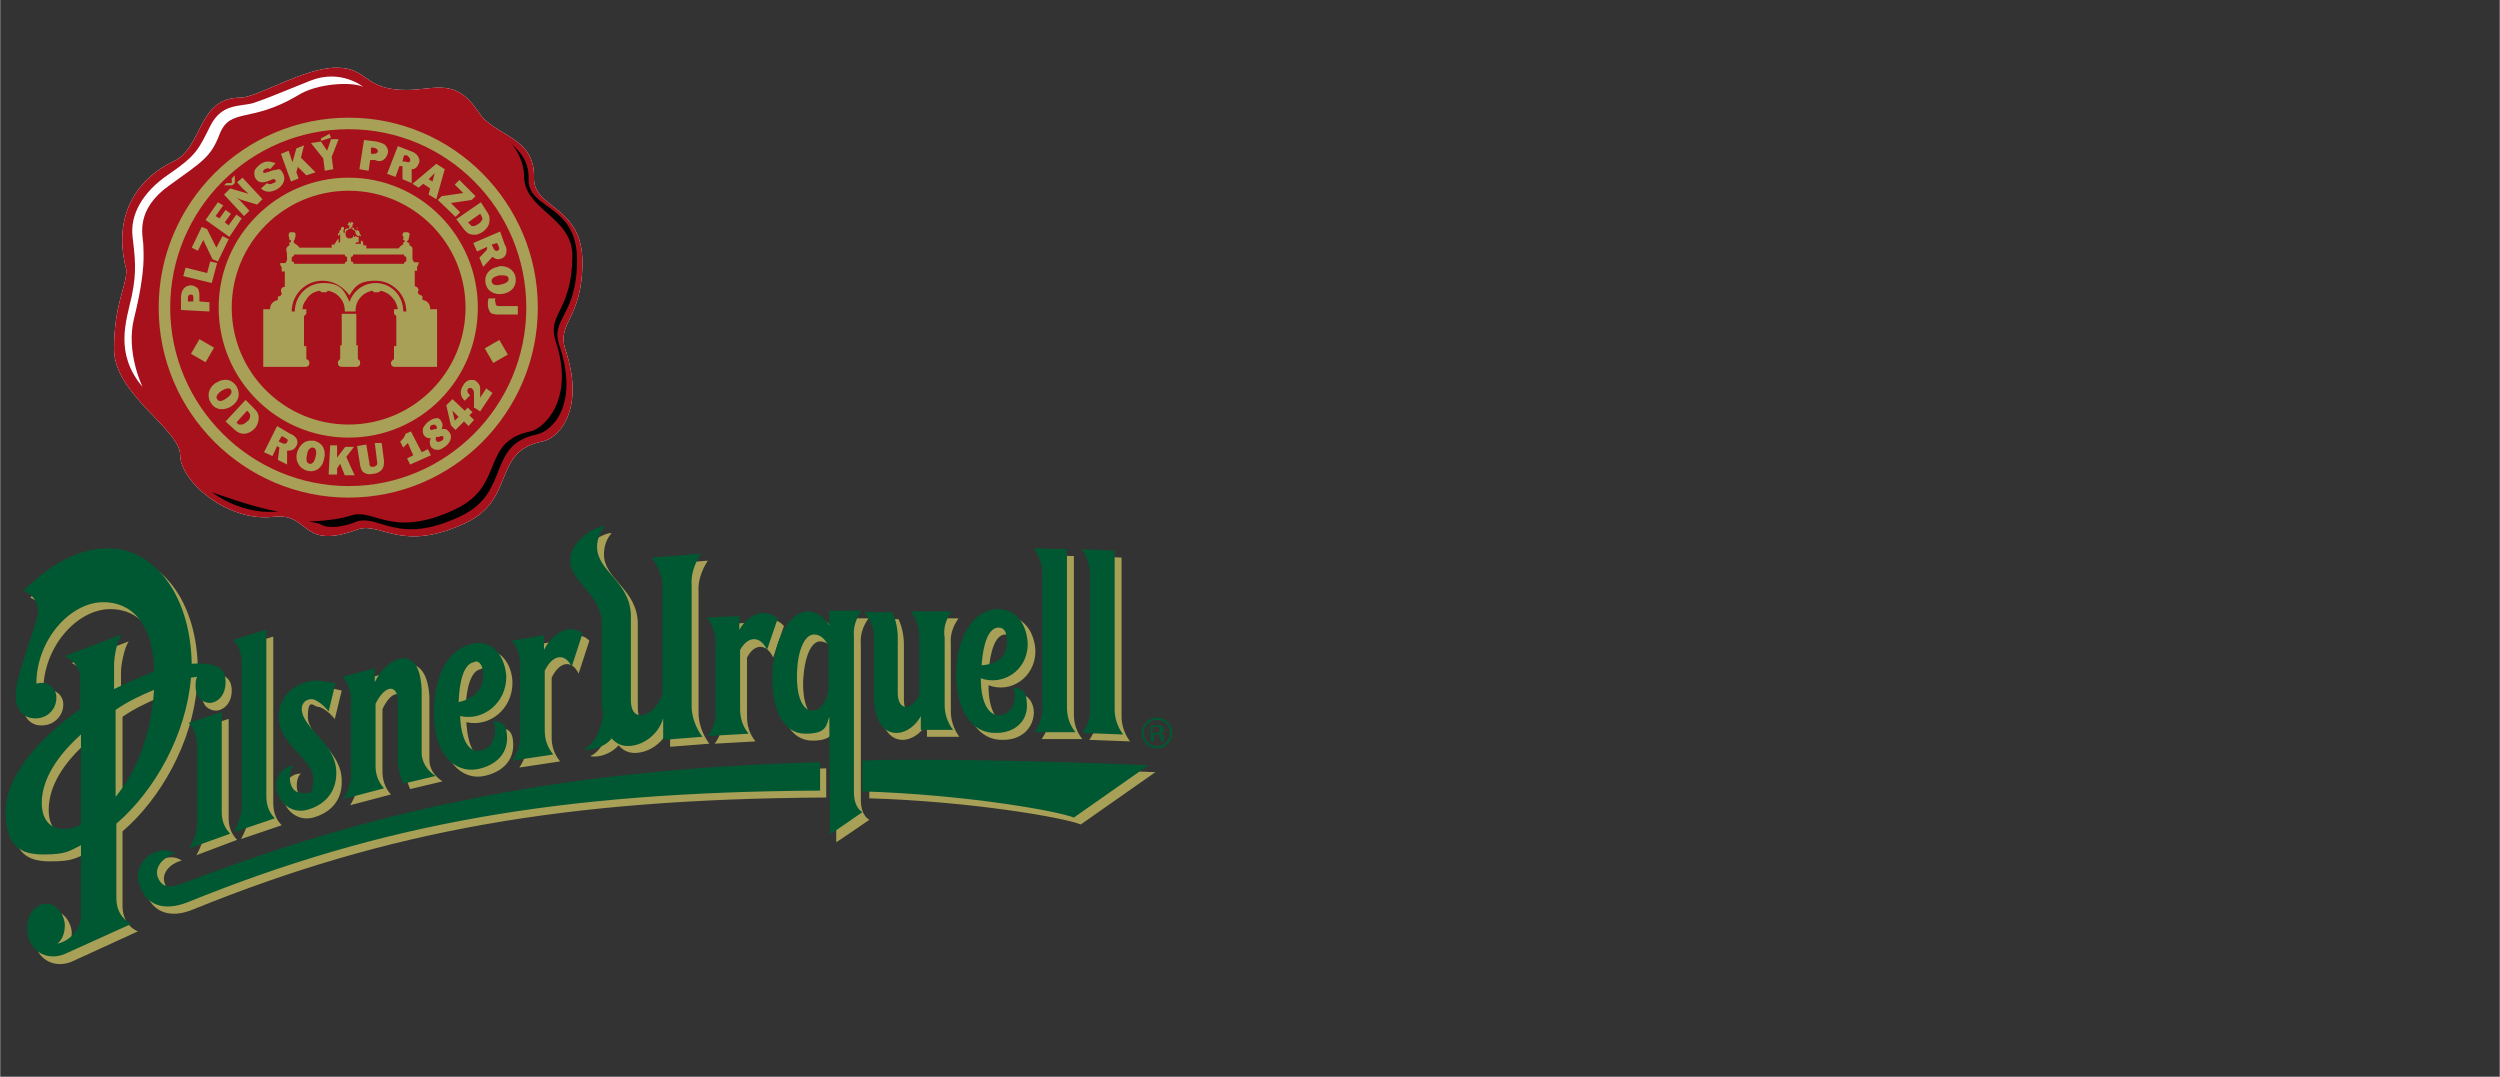
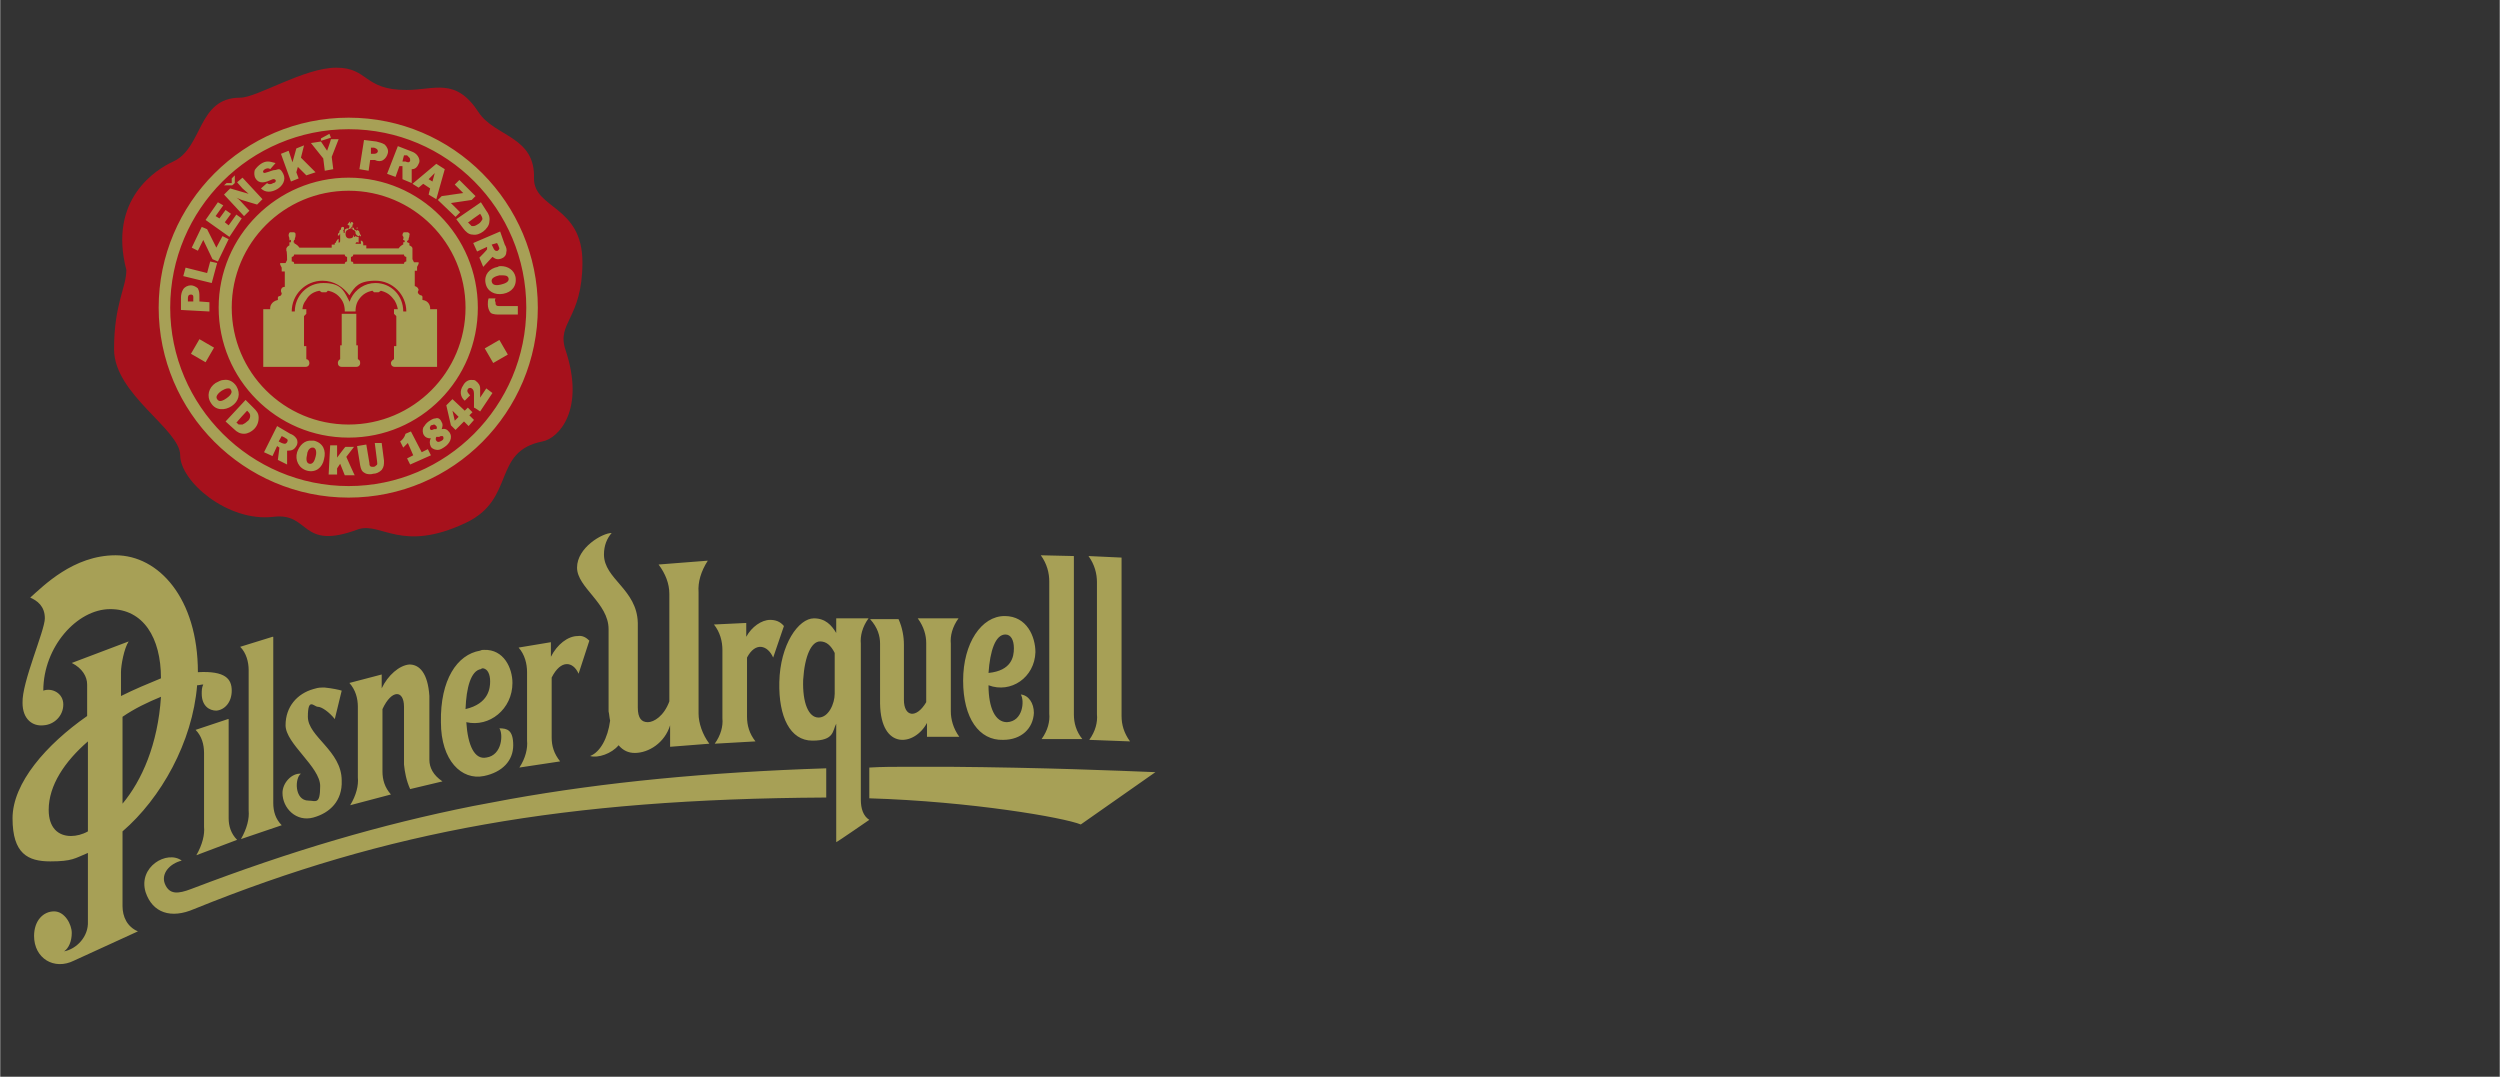
<svg xmlns="http://www.w3.org/2000/svg" id="svg3067" width="114.7mm" height="49.4mm" version="1.1" viewBox="0 0 325 140">
  <rect x="0" y="0" width="325" height="140" fill="#333333" stroke="none" />
  <defs>
    <style>
      .cls-1 {
        fill: #000;
      }

      .cls-1, .cls-2, .cls-3, .cls-4, .cls-5 {
        stroke-width: 0px;
      }

      .cls-2 {
        fill: #a7a056;
      }

      .cls-3 {
        fill: #005832;
      }

      .cls-4 {
        fill: #a6111c;
      }

      .cls-5 {
        fill: #fff;
      }
    </style>
  </defs>
  <g id="layer1">
    <path id="path22" class="cls-2" d="M79.5,69.3c-1.2,0-4.5,1.9-4.5,4.5s4.1,4.6,4.1,8v10.7c.1.4.1.8.2,1.2-.3,2.3-1.3,4.1-2.6,4.6,1,.3,2.8-.3,3.7-1.4.6.7,1.3,1,2.1,1,1.8,0,3.9-1.3,4.6-3.6h0c0-.1,0,2.8,0,2.8l5.1-.4c-.9-1.2-1.4-2.7-1.4-3.9v-15.8c-.1-1.3.3-2.7,1.2-4.1l-6.4.5c.9,1.2,1.4,2.5,1.4,3.8v14c-.7,1.9-2,2.7-2.8,2.7s-1.3-.5-1.3-1.9v-11c-.1-4.4-4.4-5.7-4.4-8.9,0-1.2.4-2.1,1-2.8ZM135.3,72.2c.8,1.1,1.1,2.3,1.1,3.4v17.2c.1,1-.2,2.2-1,3.3h5.3c-.8-1-1.1-2.1-1.1-3.2v-20.6c-.1,0-4.3-.1-4.3-.1ZM15,72.2c-5.5,0-9.4,4-11.1,5.5.9.4,1.9,1.1,1.9,2.7s-3,8.3-2.9,11c0,2.1,1.3,3.1,2.8,2.9,1.3-.1,2.5-1.2,2.5-2.7s-1.5-2.2-2.6-1.8c0-5.7,4.4-10.6,8.7-10.6s6.6,3.7,6.6,9h0c-1.7.7-3.4,1.4-5.2,2.3v-3.1c0-.9.4-3.1,1-4l-7.4,2.8c1.4.7,2,1.8,2,2.8v4.1c-5.3,3.7-9.7,8.7-9.7,13.3s2,5.6,4.9,5.6,3.2-.4,4.9-1.1v8.9c.1,2-1.5,3.6-3.1,3.9.6-.4,1-1.3,1-2.4s-.9-2.8-2.3-2.8-2.6,1.2-2.6,3.2c0,2.9,2.6,4.5,5.2,3.2l8.3-3.8c-1.4-.6-2-1.9-2-3.3v-9.7c5-4.3,9.1-11.6,9.7-19,.3,0,.5-.1.8-.1-.2.4-.2.8-.2,1.2,0,1.6,1,2.2,1.9,2.2,1.1-.1,2-1.1,2-2.6s-.8-2.6-4.4-2.4c0-9.6-5.1-15.2-10.7-15.2ZM141.5,72.3c.8,1.1,1.1,2.3,1.1,3.4v17.2c.1,1-.2,2.2-1,3.3l5.3.2c-.8-1.1-1.1-2.2-1.1-3.3v-20.6c-.1,0-4.3-.2-4.3-.2ZM130.6,80.1c-3,0-5.4,3.5-5.4,8.4s2.1,7.8,5.2,7.7c2.4,0,3.9-1.5,4-3.5,0-1.3-.7-2.3-1.7-2.4.5.8.3,3.5-1.8,3.6-1.5,0-2.4-1.8-2.4-4.8,2.9,1.1,6-1,6.1-4.3,0-2-1.1-4.7-4-4.7ZM124.6,80.4h-5.3c.8,1.1,1.1,2.2,1.1,3.2v7.7c-1.3,2.2-2.9,1.9-2.9-.3v-7.2c0-1-.2-2.2-.7-3.3h-3.7c1,1.1,1.3,2.2,1.3,3.2v7.8c.1,6.1,4.5,5.5,6.1,2.5v1.8h4.2c-.8-1.1-1.1-2.3-1.1-3.3v-8.8c-.1-1,.2-2.2,1-3.3ZM105.8,80.4c-2,0-4.4,3.4-4.5,8.3-.1,4.5,1.4,7.6,4.3,7.6s2.6-1.3,3.1-2.2h0v15.4c.1,0,4.3-2.9,4.3-2.9-.8-.5-1.1-1.5-1.1-2.6v-20.3c-.1-1,.2-2.2,1-3.3h-4.2v1.9h0c-.6-1-1.4-1.9-2.9-1.9h0ZM100.1,80.6c-1.1,0-2.4.9-3.1,2.2v-1.8l-4.2.2c.8,1,1.1,2.2,1.1,3.3v8.9c.1,1-.2,2.2-1,3.3l5.3-.3c-.8-1-1.1-2.1-1.1-3.2v-7.7c1.1-2.1,2.7-1.6,3.4,0l1.4-4.1c-.5-.6-1.1-.8-1.8-.8ZM130.7,82.5c.7,0,1.1.7,1.1,1.8s-.3,2.9-3.3,3.2c.2-2.9.9-5,2.2-5ZM75.1,82.7c-1.3,0-2.7,1.1-3.5,2.7v-1.9l-4.2.7c.8.9,1.1,2.1,1.1,3.2v8.9c.1,1-.2,2.3-1,3.5l5.3-.8c-.8-1-1.1-2-1.1-3.1v-7.8c1.2-2.4,2.8-2.1,3.5-.5l1.4-4.3c-.4-.4-.9-.7-1.5-.6ZM35.4,82.8l-4.2,1.3c.8.8,1.1,2,1.1,3v18.3c.1,1-.2,2.3-1,3.7l5.3-1.8c-.8-.8-1.1-1.8-1.1-2.9v-21.6ZM106.6,83.4c.8,0,1.4.5,1.9,1.5h0v5.3c0,1.3-.8,3.1-2.1,3.1s-2.1-1.9-2-4.9c.2-3.2,1.1-5,2.2-5h0ZM62.9,84.5c-.2,0-.3,0-.5.1-3,.5-5.2,3.8-5.1,9.3,0,5,2.7,7.6,5.6,7,2.4-.5,3.8-2,3.8-4s-.8-2.2-1.8-2.2c.5.7.4,3.5-1.7,3.8-1.5.3-2.4-1.5-2.6-4.6,3,.7,6-1.7,6-5.1,0-1.9-1.1-4.4-3.7-4.3ZM53.2,86.4c-1.3.1-2.8,1.4-3.6,3.1v-1.8l-4.2,1.1c.8.9,1.1,2,1.1,3.1v9.2c.1,1-.2,2.3-1,3.6l5.3-1.4c-.8-.9-1.1-1.9-1.1-3v-8.1c1.2-2.6,2.8-2.5,2.8-.3v7.5c.1,1,.3,2.1.8,3.2l4.2-1c-1.2-.8-1.7-1.8-1.7-2.8v-8.3c-.2-3-1.3-4.1-2.6-4.1ZM62.7,86.9h.1c.6.1.9.8.9,1.7s-.2,2.9-3.2,3.6c.1-2.8.7-5,2-5.2.1-.1.2-.1.2-.1h0ZM42.2,89.4h-.4c-.4,0-.8.1-1.1.2-2.1.6-3.6,2.3-3.6,4.7s4.5,5.4,4.5,7.9-.6,1.9-1.5,1.9c-1.9,0-1.8-3-1-3.5-1.2-.1-2.4,1.2-2.4,2.5,0,2,1.8,3.8,4,3.2,2.2-.6,3.8-2.2,3.7-4.8,0-3.9-4.4-5.7-4.4-8.3s.8-1.3,1.3-1.3,1.5.7,2.2,1.6l.9-3.7c-.3-.1-1.2-.3-2.2-.4h0ZM20.9,90.6c-.4,6.2-2.5,10.9-5,13.9v-11.3c1.6-1.1,3.3-1.9,5-2.6ZM29.6,93.5l-4.2,1.4c.8.8,1.1,1.9,1.1,3v9.6c.1,1-.2,2.3-1,3.7l5.3-2c-.8-.8-1.1-1.8-1.1-2.8v-12.9ZM11.4,96.4v11.7c-.7.4-1.5.6-2.2.6-1.7,0-2.9-1.1-2.9-3.4,0-3.2,2.1-6.3,5.1-8.9ZM123.4,99.7h-5.4c-1.7,0-3.3,0-5,.1v4c13.2.4,25.3,2.5,27.5,3.4l9.7-6.8c-5-.2-14.5-.6-26.8-.7h0ZM107.4,99.9c-15.4.5-28.8,1.8-41.1,4-1.6.3-3.2.6-4.8.9-12,2.4-23.6,5.8-36.7,10.8-1.6.6-2.8.8-3.4-.7-.5-1.3.6-2.6,2.2-3-1.9-1.4-5.7.8-4.7,4.1.9,2.7,3.3,3.5,6.3,2.2,25.2-10.2,48.2-14.3,82-14.5h.2v-3.8Z" />
-     <path id="path54" class="cls-3" d="M78.6,68.4c-1.2,0-4.5,1.9-4.5,4.5s4.1,4.6,4.1,8v10.7c.1.4.1.8.2,1.2-.3,2.3-1.3,4.2-2.6,4.6,1,.3,2.9-.3,3.7-1.4.6.7,1.3,1,2.1,1,1.8,0,3.9-1.3,4.6-3.6h0c0-.1,0,2.8,0,2.8l5.1-.4c-.9-1.2-1.4-2.7-1.4-3.9v-15.8c-.1-1.3.3-2.7,1.2-4.1l-6.4.5c.9,1.2,1.4,2.5,1.4,3.8v14c-.7,1.9-2,2.7-2.8,2.7s-1.3-.6-1.3-2v-11c-.1-4.4-4.4-5.7-4.4-8.9,0-1.1.5-2,1-2.7h0ZM134.4,71.3c.8,1.1,1.1,2.3,1.1,3.4v17.2c.1,1-.3,2.2-1,3.3h5.3c-.8-1-1.1-2.1-1.1-3.2v-20.6c-.1,0-4.3-.1-4.3-.1ZM14.1,71.3c-5.5,0-9.4,4-11.1,5.5.9.4,1.9,1.1,1.9,2.7s-3,8.4-2.9,11c0,2.1,1.3,3,2.8,2.9,1.4-.1,2.5-1.2,2.5-2.7s-1.5-2.2-2.6-1.8c0-5.7,4.4-10.6,8.7-10.6s6.6,3.7,6.6,9h0c-1.7.7-3.4,1.4-5.2,2.3v-3.1c0-.9.3-3.1,1-4l-7.4,2.8c1.4.7,2,1.8,2,2.8v4.1c-5.3,3.7-9.7,8.7-9.7,13.3s2,5.6,4.9,5.6,3.3-.4,4.9-1.2v8.9c.1,2-1.5,3.6-3.1,3.9.6-.4,1-1.3,1-2.4s-.9-2.8-2.3-2.8-2.6,1.2-2.6,3.2c0,2.9,2.6,4.5,5.2,3.2l8.4-3.8c-1.4-.6-2-1.9-2-3.3v-9.7c5-4.3,9.1-11.6,9.7-19,.3,0,.6-.1.8-.1-.2.4-.2.8-.2,1.2,0,1.6,1,2.2,1.9,2.2,1.1-.1,2-1.1,2-2.7s-.8-2.6-4.4-2.4c-.2-9.4-5.2-15-10.8-15h0ZM140.6,71.4c.8,1.1,1.1,2.3,1.1,3.4v17.2c.1,1-.2,2.2-1,3.3l5.3.2c-.8-1.1-1.1-2.2-1.1-3.3v-20.6c-.1,0-4.3-.2-4.3-.2ZM129.7,79.2c-3,0-5.4,3.5-5.4,8.4s2.1,7.8,5.2,7.7c2.4,0,4-1.5,4-3.5s-.7-2.3-1.8-2.4c.5.8.3,3.5-1.8,3.6-1.5,0-2.4-1.8-2.4-4.8,2.9,1,6-1,6.1-4.3,0-2-1-4.7-3.9-4.7ZM123.7,79.5h-5.3c.8,1.1,1.1,2.2,1.1,3.2v7.7c-1.2,2.2-2.8,1.9-2.8-.3v-7.2c0-1-.2-2.2-.7-3.3h-3.7c1,1.1,1.3,2.2,1.3,3.2v7.8c.1,6.1,4.5,5.5,6.1,2.5v1.8h4.2c-.8-1-1.1-2.2-1.1-3.2v-8.8c-.2-1.1.1-2.3.9-3.4ZM104.9,79.5c-2,0-4.4,3.4-4.5,8.3-.1,4.5,1.4,7.6,4.3,7.6s2.7-1.2,3.1-2.2h0c0-.1.1,15.3.1,15.3l4.2-2.9c-.8-.5-1.1-1.5-1.1-2.6v-20.3c-.1-1,.2-2.2,1-3.3h-4.2v1.9h0c-.6-.9-1.4-1.8-2.9-1.8h0ZM99.2,79.7c-1.1,0-2.4.9-3.1,2.2v-1.8l-4.2.2c.8,1,1.1,2.2,1.1,3.2v8.9c.1,1-.2,2.2-1,3.3l5.3-.3c-.8-1-1.1-2.1-1.1-3.2v-7.7c1.2-2.1,2.8-1.6,3.5,0l1.4-4.1c-.5-.4-1.2-.7-1.9-.7ZM129.8,81.6c.8,0,1.1.7,1.1,1.8s-.3,2.9-3.3,3.1c.2-2.8.9-4.9,2.2-4.9ZM74.2,81.8c-1.3,0-2.7,1.1-3.5,2.7v-1.9l-4.2.7c.8.9,1.1,2.1,1.1,3.2v8.9c.1,1-.2,2.2-1,3.5l5.3-.8c-.8-1-1.1-2-1.1-3.1v-7.8c1.2-2.4,2.8-2.1,3.5-.5l1.4-4.3c-.4-.4-.9-.6-1.5-.6h0ZM34.5,81.9l-4.2,1.3c.8.8,1.1,1.9,1.1,3v18.3c.1,1-.3,2.3-1,3.7l5.3-1.8c-.8-.8-1.1-1.8-1.1-2.9v-21.6ZM105.8,82.5c.8,0,1.4.5,1.9,1.5h0v5.3c0,1.3-.8,3.1-2.1,3.1s-2.1-1.9-2-4.9c.1-3.2,1.1-5,2.2-5h0ZM62,83.6c-.2,0-.3,0-.5.1-3,.5-5.2,3.8-5.1,9.3,0,5,2.7,7.6,5.7,7,2.4-.5,3.8-2,3.8-4s-.8-2.2-1.8-2.2c.5.7.4,3.5-1.7,3.8-1.5.3-2.5-1.5-2.6-4.5,3,.7,6-1.7,6-5.1-.1-2-1.2-4.5-3.8-4.4ZM52.3,85.6c-1.3.1-2.8,1.4-3.6,3.1v-1.8l-4.2,1.1c.8.9,1.1,2,1.1,3.1v9.2c.1,1-.2,2.3-1,3.6l5.3-1.4c-.8-.9-1.1-1.9-1.1-2.9v-8.1c1.3-2.6,2.9-2.5,2.9-.3v7.5c0,1,.2,2.1.7,3.2l4.2-1c-1.2-.8-1.7-1.8-1.8-2.8v-8.3c-.1-3.2-1.2-4.3-2.5-4.2ZM61.9,86c.6.1.9.8.9,1.7s-.2,2.9-3.2,3.6c.1-2.8.7-5,2-5.2.2-.1.3-.1.3-.1h0ZM41.3,88.5h-.4c-.4,0-.8.1-1.1.2-2.1.6-3.6,2.2-3.6,4.6,0,3.4,4.5,5.5,4.5,7.9s-.6,1.9-1.5,1.9c-1.9,0-1.8-3-1-3.5-1.2-.1-2.4,1.2-2.3,2.5,0,2,1.8,3.8,4,3.2,2.2-.6,3.8-2.2,3.8-4.8,0-3.9-4.4-5.7-4.5-8.3,0-1,.8-1.3,1.3-1.3s1.5.7,2.2,1.6l.9-3.7c-.4,0-1.3-.2-2.3-.3h0ZM20,89.7c-.4,6.2-2.5,10.9-5,13.9v-11.3c1.6-1.1,3.3-1.9,5-2.6ZM28.7,92.6l-4.2,1.4c.8.8,1.1,1.9,1.1,3v9.6c.1,1-.2,2.3-1,3.7l5.3-1.9c-.8-.8-1.1-1.8-1.1-2.8v-13ZM150.4,93.3c-.5,0-1,.2-1.4.6s-.6.9-.6,1.4.2,1,.6,1.4.8.6,1.4.6,1-.2,1.4-.6.6-.9.6-1.4-.2-1-.6-1.4c-.4-.4-.9-.6-1.4-.6ZM150.4,93.6c.5,0,.9.2,1.2.5.3.3.5.7.5,1.2s-.2.9-.5,1.2c-.3.3-.7.5-1.2.5s-.9-.2-1.2-.5c-.3-.3-.5-.7-.5-1.2s.2-.9.5-1.2c.3-.3.7-.5,1.2-.5ZM149.6,94.2v2.2h.4v-.9h.3c.2,0,.4,0,.4.1.1.1.2.3.2.5v.2h0c0,.1.4.1.4.1h0v-.5c0-.1,0-.2-.1-.3-.1-.1-.2-.2-.4-.2.1,0,.2-.1.3-.1.1-.1.2-.2.2-.4,0-.3-.1-.4-.3-.5-.1-.1-.3-.1-.6-.1h-.8ZM149.9,94.5h.3c.2,0,.4,0,.5.1s.1.2.1.3c0,.2-.1.3-.2.3s-.2.1-.4.1h-.4v-.8h.1ZM10.5,95.5v11.7c-.7.4-1.5.6-2.2.6-1.7,0-2.9-1.1-2.9-3.4,0-3.2,2.2-6.3,5.1-8.9ZM122.5,98.8h-5.4c-1.7,0-3.3,0-5,.1v4c13.2.4,25.2,2.5,27.5,3.4l9.7-6.8c-5-.2-14.5-.6-26.8-.7h0ZM106.5,99.1c-17.5.5-32.3,2.1-45.9,4.9-12,2.4-23.6,5.8-36.7,10.8-1.6.6-2.8.8-3.4-.7-.5-1.3.6-2.6,2.2-3.1-1.9-1.4-5.7.8-4.6,4.1.9,2.7,3.3,3.4,6.3,2.2,25.2-10.2,48.2-14.3,82-14.5h.2v-3.7h-.1Z" />
-     <path id="path88" class="cls-5" d="M62.2,14.6c-3-4.6-5.7-2.9-9.4-2.9-5.6,0-4.9-2.9-9.1-2.9s-10.3,3.9-12.5,3.9c-5.6,0-4.8,6.5-8.7,8.3-2.2,1-8.5,4.9-6.1,14.1,0,2.3-1.6,4.4-1.6,10.3s8.6,10.4,8.6,13.8,6.2,8.7,12.1,8c4.9-.6,3.4,4.5,11.1,1.6,3-.9,5.6,3.1,13.9-.8,6.6-3.1,3.4-9.3,10-10.6,2.1-.4,5.6-4.1,3-11.9-1.2-3.6,2.2-4,2.2-11.4s-6.3-6.9-6.3-10.9c.2-5.5-5.1-5.4-7.2-8.6" />
    <path id="path92" class="cls-4" d="M62.2,14.6c-3-4.6-5.7-2.9-9.4-2.9-5.6,0-4.9-2.9-9.1-2.9s-10.3,3.9-12.5,3.9c-5.6,0-4.8,6.5-8.7,8.3-2.2,1-8.5,4.9-6.1,14.1,0,2.3-1.6,4.4-1.6,10.3s8.6,10.4,8.6,13.8,6.2,8.7,12.1,8c4.9-.6,3.4,4.5,11.1,1.6,3-.9,5.6,3.1,13.9-.8,6.6-3.1,3.4-9.3,10-10.6,2.1-.4,5.6-4.1,3-11.9-1.2-3.6,2.2-4,2.2-11.4s-6.3-6.9-6.3-10.9c.2-5.5-5.1-5.4-7.2-8.6" />
-     <path id="path94" class="cls-1" d="M66.5,18.7c.7.8,1.6,2.5,1.6,4.1,0,4.6,6.3,5.3,6.3,10.5-.1,7.3-3.3,7.4-2.2,11,2.6,7.7-1.6,11.5-3.3,11.8-6.5,1.4-3.2,7-9.7,10.1-8.2,3.9-10.5-.1-13.5.8-1.7.6-4.6.8-5.6.8,0,0,1.3.2,1.6.4,1,.6,3,.3,4.7-.4,3-.9,5.3,3.2,13.5-.7,6.5-3.1,3.3-9.2,9.8-10.6,2.1-.4,5.6-3.9,3-11.6-1.2-3.5,2.3-3.8,2.3-11.1s-6.3-6.5-6.3-10.4c.1-2.5-1.2-3.7-2.2-4.7ZM27.5,64c4.5,3.2,8.6,2.5,8.6,2.5-2.8-.4-8.6-2.5-8.6-2.5Z" />
-     <path id="path98" class="cls-5" d="M47.2,11.3s-2.9-2.4-6.9-.8-5.6,2.3-7.4,2.9c-1.8.5-4.1,0-5.6,3s-1.8,3.8-5.3,6.2c-3.6,2.4-5.1,5.4-4.8,8.1.3,2.7.6,4.5-.1,7.8-.7,3.2-2.3,7.4,1.4,11.8,0,0-2.2-4.5-1.1-8.9,1.6-6.5,1.2-8.5,1.2-9.7-.1-1.2-1-4.5,3.4-7.6,4.3-3.1,5.4-3.7,6.5-6.6,1.4-3.6,4-1.4,10.2-5.1,2.5-1.6,7.1-1.8,8.5-1.1" />
    <path id="path100" class="cls-2" d="M45.3,15.3c-13.6,0-24.7,11.1-24.7,24.7s11.1,24.7,24.7,24.7,24.6-11.1,24.6-24.7-11-24.7-24.6-24.7ZM45.3,16.8c12.8,0,23.1,10.4,23.1,23.2s-10.4,23.2-23.1,23.2-23.2-10.4-23.2-23.2c0-12.8,10.4-23.2,23.2-23.2ZM42.8,17.4l-1.1.6v.3c.1,0,1.3-.4,1.3-.4l-.2-.5ZM44,18.1h-1c0,.1-.5,1.5-.5,1.5l-.8-1.2-1.3.2,1.6,2,.2,1.6,1.1-.2-.2-1.6.9-2.3ZM47.3,18.2l-.6,3.8,1.2.2.2-1.4h.6c.4.2.8.2,1.1,0,.3-.2.5-.5.6-.9s-.1-.8-.4-1.1c-.3-.2-.7-.3-1.1-.4l-1.6-.2ZM39.5,18.9l-1,.4-.5,1.8-.5-1.5-1,.4,1.3,3.6,1-.4-.3-.8.2-.7,1.1,1.1,1.2-.4-1.9-1.9.4-1.6ZM51.7,19l-1.4,3.6,1.1.4.5-1.4h.4v1.7l1.2.5v-1.8c.4,0,.7-.2.9-.7.2-.3.1-.7-.1-1s-.5-.5-.8-.6l-1.8-.7ZM48.3,19.2h.3c.3.1.5.2.5.5-.1.3-.4.3-.6.3h-.3v-.8h.1ZM52.5,20.2h.4c.1.1.2.2.3.3.1.1.1.2.1.4-.1.3-.4.2-.6.1h-.4c0-.1.2-.8.2-.8ZM34.8,21c-.3,0-.6.1-.9.3-.3.2-.6.5-.8.8-.1.3-.1.8.1,1.1.5.8,1.3.5,2,.2.2-.1.4-.2.6,0,.1.2-.1.4-.3.4-.3.2-.6.2-.8,0l-.8.7c.6.6,1.4.5,2.1.1s1.2-1.2.8-2-.6-.6-1-.5c-.4,0-.7.2-1.1.3-.1,0-.4.2-.5,0s.1-.3.2-.4c.2-.1.5-.2.7,0l.7-.8c-.4-.1-.7-.2-1-.2h0ZM56.7,21.3l-3.1,2.6.8.5.6-.5.9.6-.2.8,1,.6,1.1-3.9-1.1-.7ZM56.5,22.5l-.3,1.1-.5-.3.8-.8ZM30.5,22.8l-.4.4v.6h-.6c0-.1-.4.3-.4.3h1c0,.1.4-.3.4-.3v-1h0ZM31.5,23.1l-.7.6.7.8.8.7h0l-2.4-.7-.8.8,2.6,2.8.7-.7-1.2-1.3c-.2-.2-.3-.3-.5-.4h0l.7.3,2,.6.7-.7-2.6-2.8ZM45.3,23.1c-9.3,0-16.9,7.6-16.9,16.9s7.5,16.9,16.9,16.9,16.8-7.6,16.8-16.9c0-9.3-7.5-16.9-16.8-16.9ZM59.7,23.4l-.6.6,1.1,1.1-2.8.4-.5.5,2.3,2.2.6-.6-1.2-1.2,2.7-.4.5-.5-2.1-2.1ZM45.3,24.8c8.4,0,15.2,6.8,15.2,15.2s-6.8,15.2-15.2,15.2-15.2-6.8-15.2-15.2c0-8.4,6.8-15.2,15.2-15.2ZM28.3,26.3l-1.6,2.3,3.1,2.2,1.6-2.4-.7-.5-1,1.4-.5-.4.8-1.1-.7-.5-.8,1.1-.5-.3,1-1.4-.7-.4ZM62.5,26.3l-3.2,2.2.9,1.2c.3.4.7.8,1.2.8.5.1,1-.1,1.4-.4s.8-.8.8-1.3c.1-.6-.1-1-.4-1.4l-.7-1.1ZM62.4,27.8h0c.2.3.3.5.3.7-.1.2-.3.5-.5.6s-.4.3-.7.3-.2,0-.3-.1l-.3-.3h-.1c0-.1,1.6-1.2,1.6-1.2ZM45.5,28.7q-.1,0,0,0t-.2.3.1.3v.2c0,.1-.1.2-.1.2-.1.1.2.1.2,0h.1q0-.2.1-.2t.1-.1h0v-.2s.1,0,.1-.1,0-.1-.1-.2-.2,0-.2.1,0,.1-.1,0v-.2s0,0,0,0h0ZM26.2,29.5l-1.3,2.7.8.4.7-1.4,1.2,2.5.7.3,1.4-2.9-.8-.4-.8,1.5-1.2-2.4-.7-.3ZM44.5,29.5c-.2,0-.2.3-.2.3q0,.1-.1.1s-.1.1-.1.2,0,.2-.1.2c-.1.1-.1.2-.1.3s.1,0,.1,0h.1c0-.1.1-.3.1-.2v.8c0,.2,0,.3-.1.3,0,.1-.1.1-.1,0v-.3c0-.1,0-.2-.1-.1s-.3.4-.3.5h-.1v.2h-.4v.4h-4.2s-.2-.3-.4-.4c0,0-.1-.1-.2-.1h0c0,0-.1-.2-.1-.2h-.1c.1-.1.1-.3.1-.3,0,0,.1.1.1-.1s.1-.2.1-.5,0-.3-.2-.4h-.5c-.1,0-.2.2-.2.4s.1.2.1.5.1.1.1.1h.1v.3h-.2v.4c-.2.1-.3.2-.4.4v.3c.1,0,.1,1.2.1,1.2l-.2.4h-.7v.2l.2.4v.5h.4v2c-.4,0-.5.3-.5.5s.1.3.1.3c0,.3-.2.4-.3.4s-.2.1-.2.2v.3c-.9.2-1,.9-1,1v.2h-.9v7.5h5.5c.3,0,.5-.2.5-.5s-.2-.5-.4-.5v-1.7h-.3v-3.9l.3-.3v-.6h-.5s0-.6.4-1.1c.3-.5.7-1.1,1.8-1.3l.3.2h.6l.2-.2s.8.1,1.4.7.8,1.2.8,2h1.4c0-.8.2-1.4.8-2,.6-.6,1.4-.7,1.4-.7l.2.2h.6l.3-.2c1.1.3,1.4.8,1.8,1.3.3.5.4,1.1.4,1.1h-.5v.6l.3.3v3.9h-.3v1.7c-.2.1-.4.3-.4.5,0,.3.2.5.5.5h5.5v-7.5h-.9v-.2c0-.1-.1-.9-1-1v-.4c0-.1-.1-.2-.2-.2s-.4-.2-.4-.4.1-.2.1-.3-.1-.4-.5-.5v-2h.3v-.5l.2-.4v-.2h-.6l-.2-.4v-1.4c0-.2-.2-.3-.4-.4v-.3h-.1c0-.1-.2-.1-.2-.1v-.2h.1c0-.1.1,0,.1-.2s.1-.2.1-.5c.1-.2,0-.3-.2-.4h-.5c-.1,0-.2.2-.2.4.1.2.2.2.1.5-.1.2.1.1.1.1,0,0,.1.1.1.2h0c0,.1-.1.1-.1.1h-.1v.3q-.1,0-.2.1c-.2.1-.4.4-.4.4h-4.2v-.4h-.4v-.2h0c0-.1,0-.2-.1-.3,0-.1-.1-.1-.2-.1s0,.1,0,.1h0v.3h-.7c0-.1.1-.2.1-.2h.2c.1.1.1,0,.1,0v-.7h-.2c-.1,0-.1-.1-.2-.1s0,.1-.1.1h-.1v-.2c-.1,0-.1.1-.1.2-.1.1-.2.2-.5.2s-.5-.2-.5-.6.2-.5.3-.5,0-.1.1-.1q0-.1-.1-.1c-.1,0-.2,0-.3.1q-.1,0-.1.1v.2c0,.1,0,.2-.1.2s-.1-.1,0-.1h0c0-.2,0-.1-.1-.1s0,0,0-.1h0c0-.1.1-.1.1-.2v-.2s0-.1-.2-.1h0ZM46.5,29.6h-.1c-.1,0-.1.1-.1.1h.2v.2s-.1,0-.1.1c0,0-.1,0-.2-.1-.1,0-.2-.1-.2-.1h0c0-.1,0-.2-.1-.2h-.2c-.1,0-.1.1,0,.1h.1q0,.2.1.2t.2.1c.1.1.1.2.1.3s0,.1.1.2c0,.1.2.1.2.2.1,0,.2,0,.2-.1,0,0,.1,0,.1.1.1.1.1,0,.1-.1,0,0,0-.1-.1-.1,0-.1-.1-.2-.1-.3s-.1-.2-.1-.2q-.1,0-.1-.1v-.2h0ZM65,30.1l-3.5,1.5.5,1.1,1.3-.6v.3c.1,0-1,1.1-1,1.1l.5,1.2,1.2-1.3c.4.3.7.4,1.2.2.3-.1.6-.4.6-.8.1-.3,0-.7-.2-1l-.6-1.7ZM64.6,31.6l.2.4c0,.1.1.2.1.3s-.1.2-.2.3c-.3.1-.5-.1-.6-.4l-.2-.4.7-.2ZM27.3,34l-.4,1.5-2.8-.7-.3,1.1,3.7.9.7-2.6-.9-.2ZM65.1,34.6c-.1,0-.3,0-.4.1-1.1.2-1.8,1-1.6,2.1.2,1.1,1.2,1.6,2.3,1.4,1.1-.2,1.8-1,1.6-2.2-.2-.9-1-1.4-1.9-1.4ZM65.2,35.8c.4,0,.8,0,.9.4.1.5-.6.7-1,.8-.4.1-1.1.2-1.2-.4-.1-.5.6-.7,1-.8.1,0,.2,0,.3,0ZM24.8,37.1c-.4,0-.8.2-1,.5s-.3.7-.3,1.1v1.6c-.1,0,3.7.2,3.7.2v-1.2c.1,0-1.3-.1-1.3-.1v-.6c0-.4,0-.7-.2-1.1-.2-.2-.6-.4-.9-.4h0ZM24.8,38.3c.4,0,.3.4.3.6v.3h-.7v-.3c0-.3,0-.6.4-.6h0ZM64.4,38.8h-.9c-.1.3-.1.5-.1.8s.1.8.4,1.1c.3.2.8.2,1.2.2h2.3v-1.1h-2.3c-.2,0-.4,0-.5-.1s-.1-.2-.1-.4c-.1-.2-.1-.3,0-.5h0ZM44.4,40.8v4.1h-.2v1.8c-.2.1-.3.3-.3.5,0,.3.2.5.5.5h1.9c.3,0,.5-.2.5-.5s-.1-.4-.3-.5v-1.8h-.2v-4.1h-1.9ZM25.9,44.1l-1.1,1.9,1.9,1.1,1.1-1.9-1.9-1.1ZM64.9,44.2l-1.9,1.1,1.1,1.9,1.9-1.1-1.1-1.9ZM29.1,49.4c-.4,0-.7.2-1.1.4-.9.6-1.2,1.7-.6,2.6.6,1,1.8,1,2.7.4.9-.6,1.2-1.6.6-2.6-.4-.6-1-.9-1.6-.8ZM61.2,49.4c-.4,0-.8.3-1,.7-.5.7-.4,1.5.2,2l.7-.7c-.2-.2-.5-.5-.3-.8.1-.2.4-.2.5-.1.3.2.3.5.3.9v1.6c.1,0,.8.5.8.5l1.6-2.4-.8-.6-.8,1.2h0v-1.2c0-.4-.2-.7-.6-1-.1-.1-.3-.1-.6-.1ZM29.6,50.5c.2,0,.3,0,.4.2.3.4-.3.9-.6,1.1-.3.2-.9.6-1.2.1-.3-.4.3-.9.6-1.1.2-.1.5-.3.8-.3ZM58.8,51.9l-.8.8.6,2.6.6.6,1.1-1.1.6.6.7-.8-.6-.6.4-.4-.6-.6-.4.4-1.6-1.5ZM31.9,52l-2.6,2.8,1.1,1c.4.4.8.6,1.3.6s1-.3,1.3-.6c.4-.4.6-.9.6-1.5s-.3-.9-.7-1.3l-1-1ZM32.1,53.4h0c.3.3.4.4.4.7s-.2.6-.4.7c-.2.2-.4.3-.6.4h-.4c-.2,0-.2-.1-.3-.2h-.1c0-.1,1.4-1.6,1.4-1.6h0ZM58.8,53.4l.8.8-.5.5-.3-1.3ZM56.6,54.4c-.3,0-.6.2-.9.4-.3.2-.5.5-.7.8-.1.3-.1.7.1,1s.5.4.9.4c-.2.3-.2.7,0,1.1.2.3.6.4.9.4s.6-.2.9-.4c.6-.4,1.1-1.2.6-1.9-.3-.4-.6-.5-1-.4.1-.3.2-.6,0-.9-.2-.5-.5-.6-.8-.5h0ZM56.4,55.2c.1,0,.2.1.3.2.1.1.1.3,0,.4h-.3c-.2.1-.4.2-.5,0s0-.3.1-.5c.2,0,.3-.1.4-.1h0ZM36,55.4l-1.7,3.4,1.1.5.6-1.3.3.2-.2,1.6,1.2.6v-1.8c.6,0,.9-.1,1.2-.6.2-.3.2-.7,0-1s-.5-.5-.8-.6l-1.7-1ZM53.4,56.1l-.7.3c-.1.4-.4.8-.7,1l.4.8.6-.6h0l.7,1.6-.8.4.4.8,2.7-1.2-.4-.8-.8.4-1.4-2.7ZM36.6,56.7l.4.2c.1.1.2.1.3.2.1.1.1.2,0,.4-.2.3-.4.2-.7.1l-.4-.2.4-.7ZM57.4,56.7c.1,0,.2,0,.2.1.1.2,0,.4-.2.5s-.5.3-.7,0c-.1-.1-.1-.3,0-.5h.4c.1-.1.2-.1.3-.1h0ZM40.5,57.3c-.9-.1-1.6.6-1.9,1.5-.3,1,.2,2.1,1.3,2.4,1.1.3,2-.4,2.2-1.5.3-1.1-.1-2.1-1.3-2.4,0,0-.2,0-.3,0ZM49.6,57.6h-.9c0,.1.3,2.4.3,2.4,0,.2.1.4-.1.5-.1.1-.2.2-.4.2s-.3,0-.4-.1-.1-.3-.1-.4l-.4-2.4-1.2.2.4,2.5c.1.5.2.8.6,1,.3.2.8.2,1.1.1.4,0,.8-.2,1.1-.5.3-.4.3-.7.3-1.2l-.3-2.3ZM42.9,57.9l-.2,3.8h1.1c0,.1,0-.8,0-.8l.4-.6.6,1.5h1.3c0,.1-1.1-2.4-1.1-2.4l1-1.3h-1.1c0-.1-1.1,1.4-1.1,1.4v-1.6c.1,0-.9,0-.9,0h0ZM40.5,58.2h.2c.5.1.4.9.3,1.2-.1.4-.3,1-.8.9s-.4-.8-.3-1.2c0-.3.2-.8.6-.9h0Z" />
    <path id="path172" class="cls-4" d="M38.2,33.1c0,.3-.3.3-.3.3v.6c.4,0,.3.3.3.3h6.6c0-.3.3-.3.3-.3v-.6s-.3,0-.3-.3h-6.6ZM45.9,33.1c0,.3-.3.3-.3.3v.6c.4,0,.3.3.3.3h6.6c0-.3.3-.3.3-.3v-.6s-.3,0-.3-.3h-6.6ZM41.9,36.5c-2.2,0-4,1.8-4,4h.4c0-2,1.6-3.7,3.7-3.7s2.6.8,3.2,2,.2.3.2.5c.1-.2.1-.3.2-.5.6-1.2,1.8-2,3.2-2,2,0,3.6,1.6,3.6,3.7h.4c0-2.2-1.8-4-4-4s-2.7.8-3.4,1.9c-.8-1.1-2-1.9-3.5-1.9Z" />
  </g>
</svg>